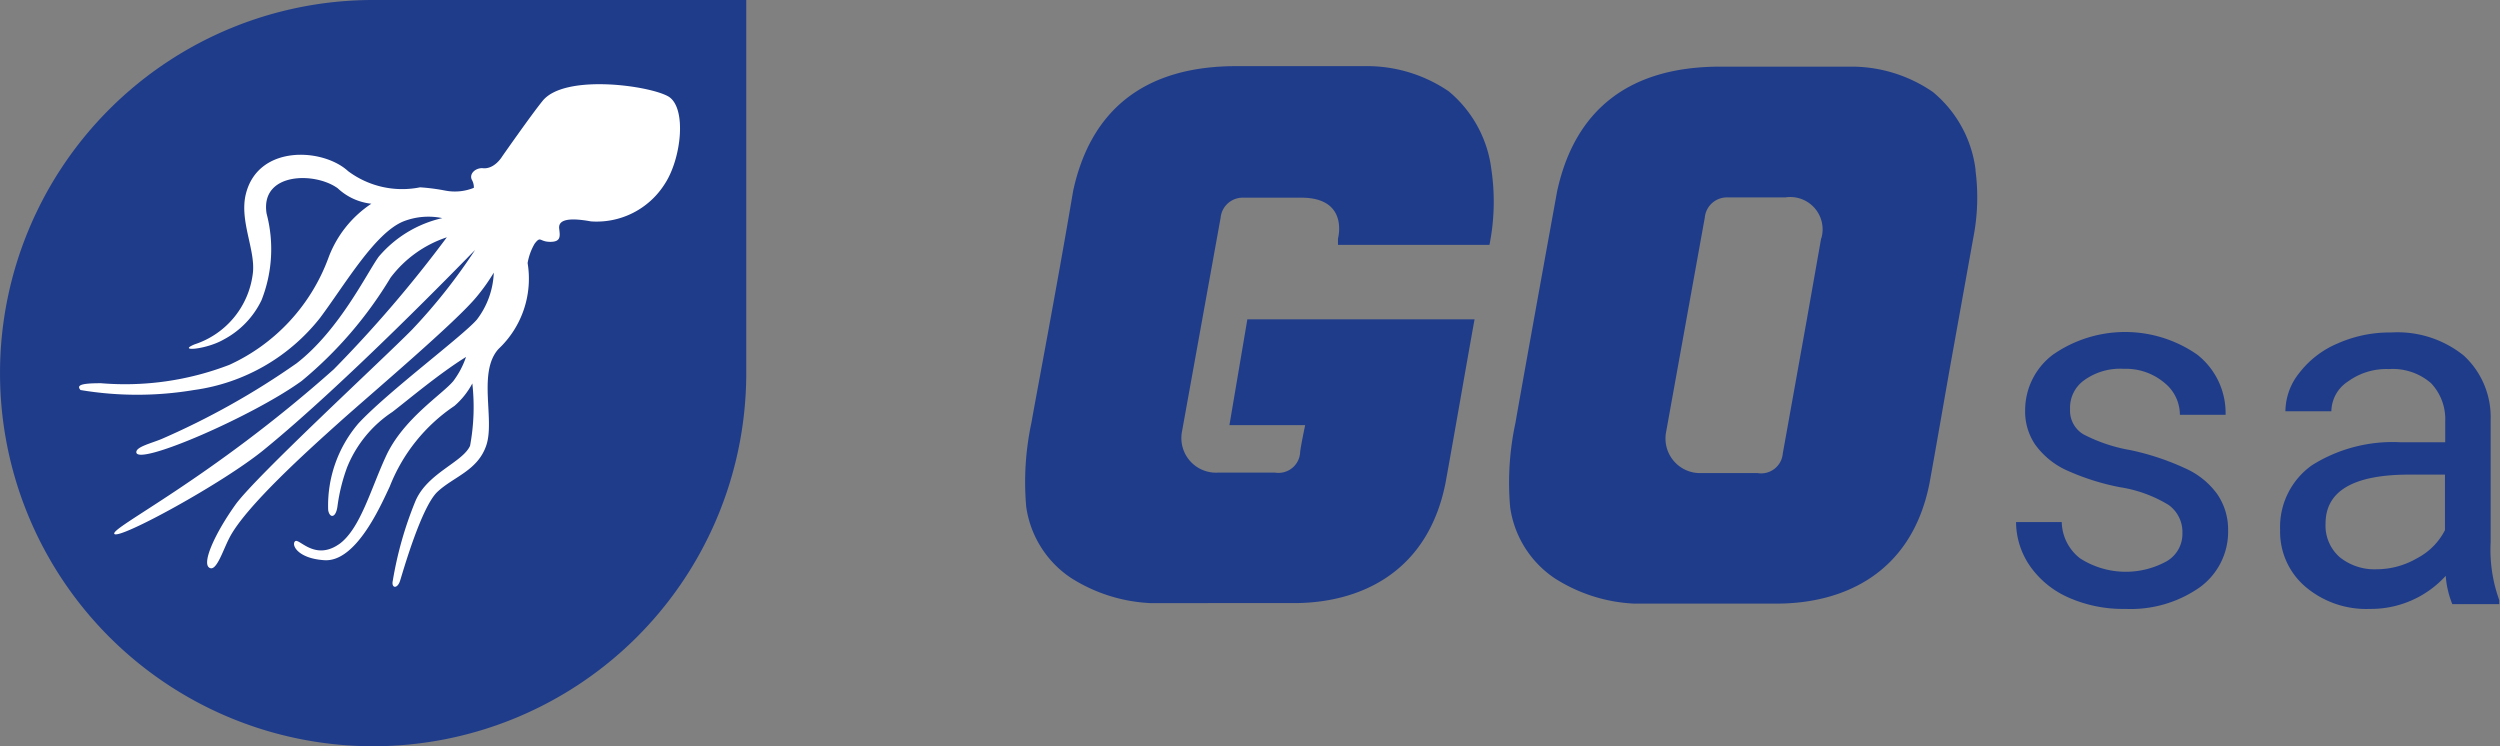
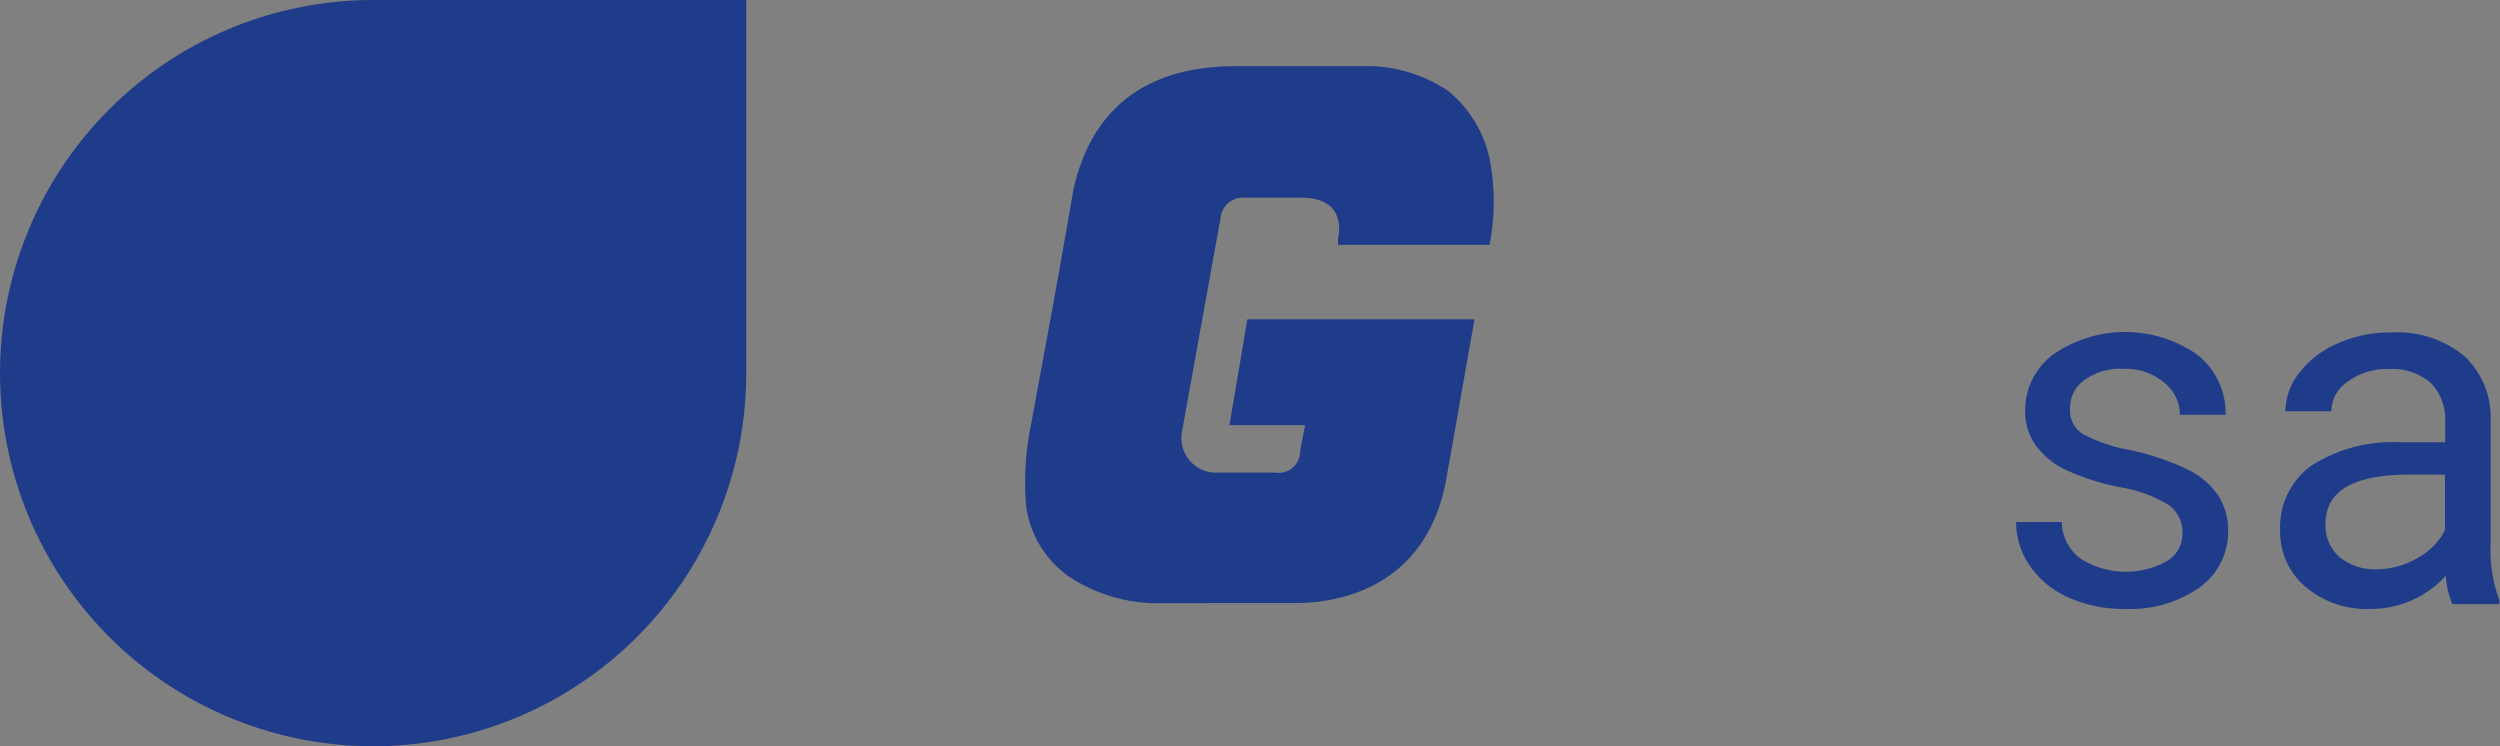
<svg xmlns="http://www.w3.org/2000/svg" id="Ebene_1" data-name="Ebene 1" viewBox="0 0 99.03 29.56">
  <rect x="0" y="0" width="99.03" height="29.56" fill="#808080" stroke="none" />
  <defs>
    <style>.cls-1{fill:#1f3c8b;}.cls-2{fill:#fff;}</style>
  </defs>
  <path id="path5" class="cls-1" d="M29.57,0H14.78A14.78,14.78,0,1,0,29.56,14.94h0V0Z" />
  <g id="Ebene_1-2" data-name="Ebene 1">
-     <path id="path20" class="cls-2" d="M26.49,3.83c-.73-.44-4.13-.92-5,.17-.44.54-1.6,2.2-1.6,2.2s-.31.53-.79.46c-.28,0-.52.23-.41.46a.6.6,0,0,1,.08.32,2,2,0,0,1-1.13.11,8,8,0,0,0-1-.13,3.58,3.58,0,0,1-2.85-.64c-1-.92-3.56-1.06-4.05.9-.27,1.08.41,2.26.27,3.19a3.38,3.38,0,0,1-2.3,2.77c-.73.3.46.21,1.15-.19a3.45,3.45,0,0,0,1.5-1.56,5.51,5.51,0,0,0,.2-3.43c-.26-1.64,1.92-1.66,2.82-1a2.31,2.31,0,0,0,1.33.61A4.41,4.41,0,0,0,13,10.24a7.51,7.51,0,0,1-3.91,4.21A11.49,11.49,0,0,1,4,15.18c-.72,0-1,.06-.81.27a13.57,13.57,0,0,0,4.49,0,7.68,7.68,0,0,0,5-2.86c1-1.34,2.17-3.36,3.3-3.82a2.71,2.71,0,0,1,1.54-.13h0A4.65,4.65,0,0,0,15,10.17c-.47.65-1.56,2.91-3.25,4.22a30.47,30.47,0,0,1-5.35,3c-.44.18-1,.31-1,.52,0,.58,4.62-1.42,6.55-2.82A16,16,0,0,0,15.47,11a4.6,4.6,0,0,1,2.23-1.6,50,50,0,0,1-4.48,5.23C8.31,19,4.35,20.91,4.53,21.15s4.29-2,5.92-3.33c3.24-2.64,7.85-7.39,8.37-7.92a22.41,22.41,0,0,1-2.5,3.16c-1.16,1.18-6.21,5.83-7,6.94S8,22.27,8.28,22.48s.54-.66.8-1.16c.62-1.23,3.11-3.47,4.37-4.6s4.66-4,5.46-5a7.6,7.6,0,0,0,.65-.92,3.26,3.26,0,0,1-.67,1.86c-.56.65-3.53,2.86-4.69,4.11A5,5,0,0,0,13,20.21c.06.33.31.32.37-.17a7.14,7.14,0,0,1,.38-1.53,4.76,4.76,0,0,1,1.79-2.19c.59-.45,1.84-1.51,2.92-2.18a3.37,3.37,0,0,1-.5.95c-.42.52-2,1.5-2.68,3-.59,1.28-1,2.81-1.8,3.43-1,.74-1.63-.22-1.79-.08s.1.68,1.15.75c1.25.09,2.22-2.11,2.6-2.92A6.86,6.86,0,0,1,18,16.08a3.1,3.1,0,0,0,.71-.89,8.41,8.41,0,0,1-.09,2.47c-.3.66-1.68,1.07-2.16,2.18A14.57,14.57,0,0,0,15.56,23c-.07.3.18.35.29,0s.84-2.92,1.48-3.52,1.61-.84,1.94-1.86-.35-2.89.48-3.8a3.82,3.82,0,0,0,1.15-3.4,2.27,2.27,0,0,1,.28-.77c.25-.32.18-.07.62-.07s.38-.25.35-.53.22-.47,1.26-.28a3.19,3.19,0,0,0,2.92-1.48c.66-1,.88-3,.16-3.46Z" />
-   </g>
+     </g>
  <path class="cls-1" d="M86.45,21.12A1.32,1.32,0,0,0,85.9,20a5.24,5.24,0,0,0-1.92-.7,9.47,9.47,0,0,1-2.18-.7,3.14,3.14,0,0,1-1.19-1,2.33,2.33,0,0,1-.39-1.35,2.75,2.75,0,0,1,1.1-2.2,5,5,0,0,1,5.72,0,2.94,2.94,0,0,1,1.12,2.38H86.35a1.63,1.63,0,0,0-.63-1.28,2.36,2.36,0,0,0-1.59-.54,2.43,2.43,0,0,0-1.54.43A1.33,1.33,0,0,0,82,16.2a1.09,1.09,0,0,0,.52,1,6.34,6.34,0,0,0,1.87.63,10.15,10.15,0,0,1,2.19.73,3.12,3.12,0,0,1,1.24,1A2.47,2.47,0,0,1,88.26,21a2.72,2.72,0,0,1-1.13,2.27,4.77,4.77,0,0,1-2.94.85,5.32,5.32,0,0,1-2.25-.45,3.65,3.65,0,0,1-1.53-1.25,3.09,3.09,0,0,1-.55-1.74h1.81a1.86,1.86,0,0,0,.73,1.44,3.35,3.35,0,0,0,3.43.11A1.25,1.25,0,0,0,86.45,21.12Z" />
  <path class="cls-1" d="M97.14,23.93a3.74,3.74,0,0,1-.26-1.12,4,4,0,0,1-3,1.31,3.72,3.72,0,0,1-2.56-.88,2.86,2.86,0,0,1-1-2.24,3,3,0,0,1,1.26-2.57,6,6,0,0,1,3.53-.91h1.75v-.83a2.07,2.07,0,0,0-.56-1.51,2.31,2.31,0,0,0-1.67-.56,2.58,2.58,0,0,0-1.62.49,1.43,1.43,0,0,0-.66,1.18H90.53a2.45,2.45,0,0,1,.56-1.53,3.74,3.74,0,0,1,1.52-1.16,5.07,5.07,0,0,1,2.11-.43,4.19,4.19,0,0,1,2.87.91,3.31,3.31,0,0,1,1.07,2.51v4.87A5.87,5.87,0,0,0,99,23.77v.16Zm-3-1.38a3.2,3.2,0,0,0,1.61-.44A2.57,2.57,0,0,0,96.85,21V18.8H95.44c-2.22,0-3.32.65-3.32,1.94a1.66,1.66,0,0,0,.56,1.33A2.19,2.19,0,0,0,94.14,22.55Z" />
  <path class="cls-1" d="M53,9.45s.45-1.61-1.44-1.62H49.26a.88.88,0,0,0-.91.8L46.82,17.1a1.37,1.37,0,0,0,1.44,1.62l2.24,0a.86.86,0,0,0,1-.78c0-.15.2-1.1.2-1.1h-3l.71-4.19h9c-.34,1.88-.76,4.33-1.15,6.48-.73,3.67-3.54,4.76-6,4.76H45.56a6.42,6.42,0,0,1-3.14-1,4.07,4.07,0,0,1-1.77-2.82,11.23,11.23,0,0,1,.21-3.34c.16-.93,1-5.32,1.65-9.17.69-3.18,2.8-4.94,6.46-4.94h5.28a5.75,5.75,0,0,1,3.14,1,4.78,4.78,0,0,1,1.69,3.12A8.68,8.68,0,0,1,59,9.7h-6Z" />
-   <path class="cls-1" d="M72.14,9.44l-.57,3.23s-.93,5.19-.95,5.29a.86.86,0,0,1-1,.78l-2.24,0A1.37,1.37,0,0,1,66,17.1l1.53-8.48a.88.88,0,0,1,.91-.8h2.28a1.28,1.28,0,0,1,1.43,1.61m6.11-2.67a4.75,4.75,0,0,0-1.7-3.12,5.7,5.7,0,0,0-3.13-1H68.14c-3.66,0-5.77,1.76-6.46,4.94-.7,3.85-1.49,8.24-1.65,9.17a11.23,11.23,0,0,0-.21,3.34,4.07,4.07,0,0,0,1.77,2.82,6.39,6.39,0,0,0,3.13,1h5.66c2.51,0,5.32-1.09,6.05-4.76.28-1.54.57-3.23.84-4.75l.9-5a8.24,8.24,0,0,0,.08-2.67" />
</svg>